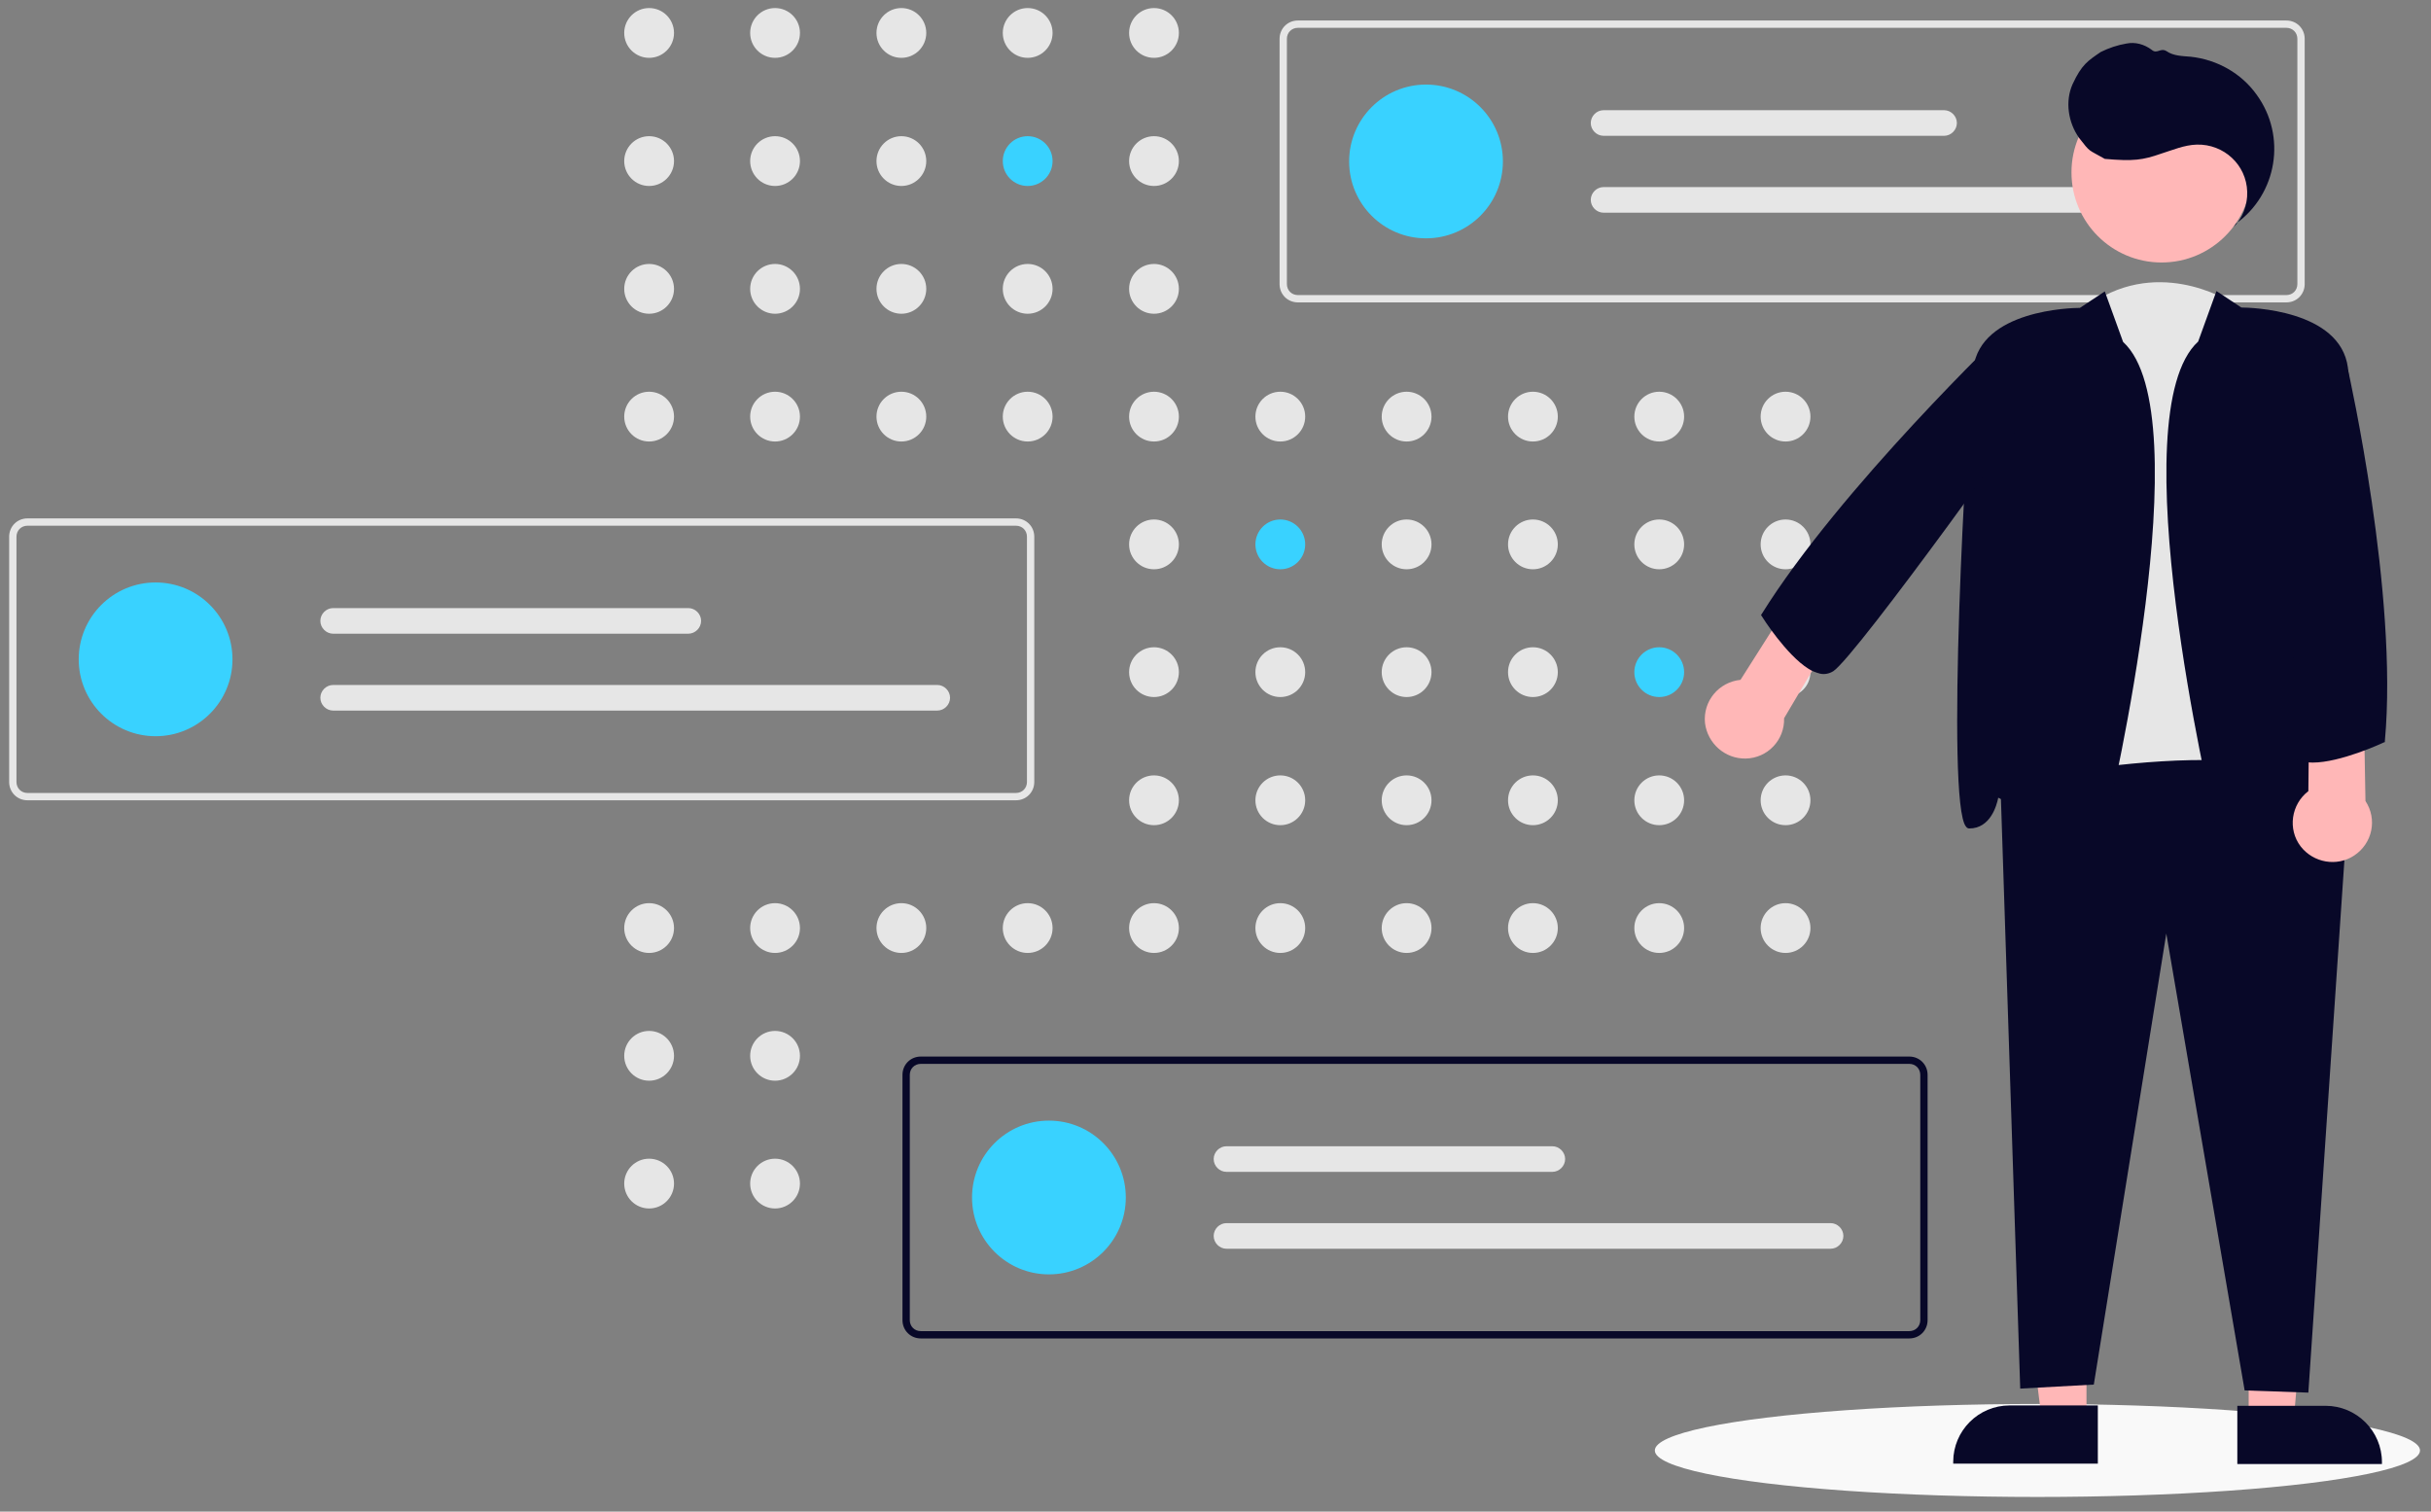
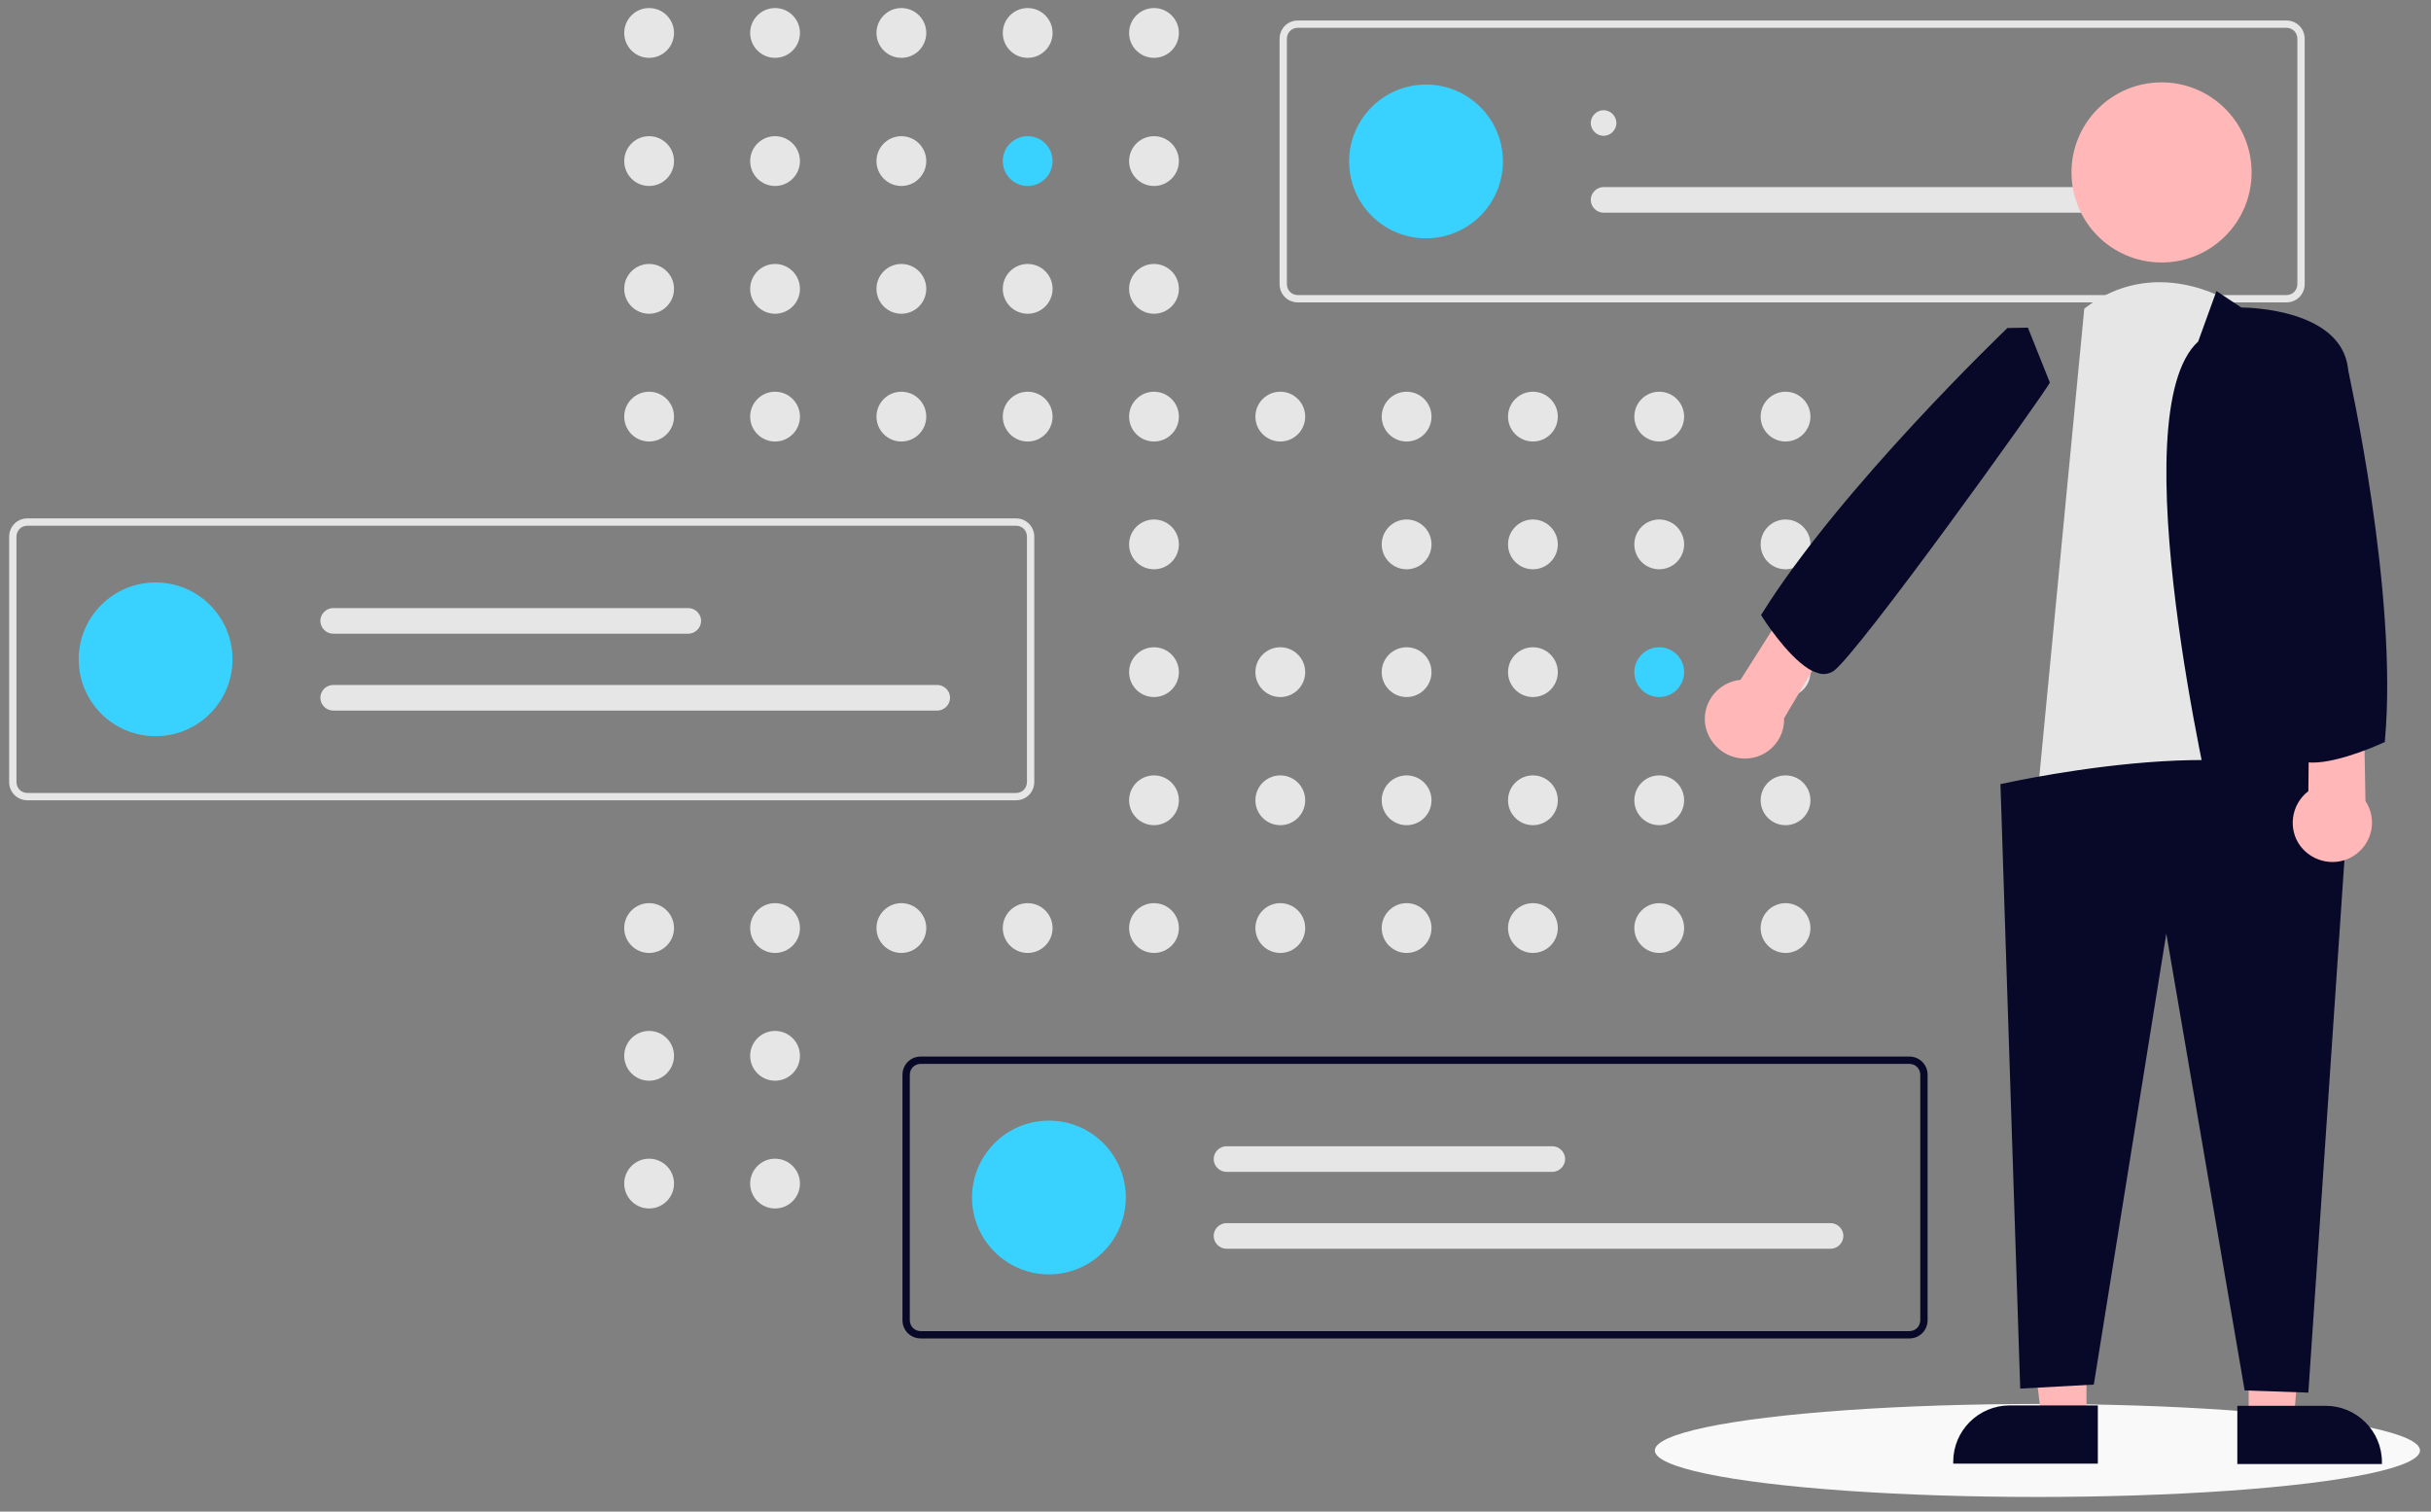
<svg xmlns="http://www.w3.org/2000/svg" id="f26437e7-89a7-4b5d-86a1-b6b68813c70b" x="0" y="0" version="1.1" viewBox="34 208 664 412.9" xml:space="preserve">
  <rect x="34" y="208" width="664" height="412.9" fill="#808080" stroke="none" />
  <defs />
  <style>.st1{fill:#e6e6e6}.st2{fill:#39d2ff}.st3{fill:#080828}.st4{fill:#ffb7b7}</style>
  <ellipse cx="590.5" cy="604.2" fill="#f9f9f9" rx="104.5" ry="12.7" />
  <circle cx="211.3" cy="217" r="6.8" class="st1" />
  <circle cx="245.7" cy="217" r="6.8" class="st1" />
  <circle cx="280.2" cy="217" r="6.8" class="st1" />
  <circle cx="314.7" cy="217" r="6.8" class="st1" />
  <circle cx="349.2" cy="217" r="6.8" class="st1" />
  <circle cx="211.3" cy="252" r="6.8" class="st1" />
  <circle cx="245.7" cy="252" r="6.8" class="st1" />
  <circle cx="280.2" cy="252" r="6.8" class="st1" />
  <circle cx="314.7" cy="252" r="6.8" class="st2" />
  <circle cx="349.2" cy="252" r="6.8" class="st1" />
  <circle cx="418.2" cy="252" r="6.8" class="st1" />
  <circle cx="211.3" cy="286.9" r="6.8" class="st1" />
  <circle cx="245.7" cy="286.9" r="6.8" class="st1" />
  <circle cx="280.2" cy="286.9" r="6.8" class="st1" />
  <circle cx="314.7" cy="286.9" r="6.8" class="st1" />
  <circle cx="349.2" cy="286.9" r="6.8" class="st1" />
  <circle cx="211.3" cy="321.8" r="6.8" class="st1" />
  <circle cx="245.7" cy="321.8" r="6.8" class="st1" />
  <circle cx="280.2" cy="321.8" r="6.8" class="st1" />
  <circle cx="314.7" cy="321.8" r="6.8" class="st1" />
  <circle cx="349.2" cy="321.8" r="6.8" class="st1" />
  <circle cx="383.7" cy="321.8" r="6.8" class="st1" />
  <circle cx="418.2" cy="321.8" r="6.8" class="st1" />
  <circle cx="452.7" cy="321.8" r="6.8" class="st1" />
  <circle cx="487.2" cy="321.8" r="6.8" class="st1" />
  <circle cx="521.7" cy="321.8" r="6.8" class="st1" />
  <circle cx="349.2" cy="356.7" r="6.8" class="st1" />
-   <circle cx="383.7" cy="356.7" r="6.8" class="st2" />
  <circle cx="418.2" cy="356.7" r="6.8" class="st1" />
  <circle cx="452.7" cy="356.7" r="6.8" class="st1" />
  <circle cx="487.2" cy="356.7" r="6.8" class="st1" />
  <circle cx="521.7" cy="356.7" r="6.8" class="st1" />
  <circle cx="349.2" cy="391.6" r="6.8" class="st1" />
  <circle cx="383.7" cy="391.6" r="6.8" class="st1" />
  <circle cx="418.2" cy="391.6" r="6.8" class="st1" />
  <circle cx="452.7" cy="391.6" r="6.8" class="st1" />
  <circle cx="487.2" cy="391.6" r="6.8" class="st2" />
  <circle cx="521.7" cy="391.6" r="6.8" class="st1" />
  <circle cx="349.2" cy="426.6" r="6.8" class="st1" />
  <circle cx="383.7" cy="426.6" r="6.8" class="st1" />
  <circle cx="418.2" cy="426.6" r="6.8" class="st1" />
  <circle cx="452.7" cy="426.6" r="6.8" class="st1" />
  <circle cx="487.2" cy="426.6" r="6.8" class="st1" />
  <circle cx="521.7" cy="426.6" r="6.8" class="st1" />
  <circle cx="211.3" cy="461.5" r="6.8" class="st1" />
  <circle cx="245.7" cy="461.5" r="6.8" class="st1" />
  <circle cx="280.2" cy="461.5" r="6.8" class="st1" />
  <circle cx="314.7" cy="461.5" r="6.8" class="st1" />
  <circle cx="349.2" cy="461.5" r="6.8" class="st1" />
  <circle cx="383.7" cy="461.5" r="6.8" class="st1" />
  <circle cx="418.2" cy="461.5" r="6.8" class="st1" />
  <circle cx="452.7" cy="461.5" r="6.8" class="st1" />
  <circle cx="487.2" cy="461.5" r="6.8" class="st1" />
  <circle cx="521.7" cy="461.5" r="6.8" class="st1" />
  <circle cx="211.3" cy="496.4" r="6.8" class="st1" />
  <circle cx="245.7" cy="496.4" r="6.8" class="st1" />
  <circle cx="211.3" cy="531.3" r="6.8" class="st1" />
  <circle cx="245.7" cy="531.3" r="6.8" class="st1" />
  <circle cx="314.7" cy="531.3" r="6.8" class="st1" />
  <path d="M658.5 290.6h-270c-2.8 0-5-2.2-5-5v-67c0-2.8 2.2-5 5-5h270c2.8 0 5 2.2 5 5v67c0 2.8-2.2 5-5 5zm-270-75c-1.7 0-3 1.3-3 3v67c0 1.7 1.3 3 3 3h270c1.7 0 3-1.3 3-3v-67c0-1.7-1.3-3-3-3h-270z" class="st1" />
  <circle cx="423.5" cy="252.1" r="21" class="st2" />
-   <path d="M472 238.1c-1.9 0-3.5 1.6-3.5 3.5s1.6 3.5 3.5 3.5h93c1.9 0 3.5-1.6 3.5-3.5s-1.6-3.5-3.5-3.5h-93zm0 21c-1.9 0-3.5 1.6-3.5 3.5s1.6 3.5 3.5 3.5h165c1.9 0 3.5-1.6 3.5-3.5s-1.6-3.5-3.5-3.5H472zM311.5 426.6h-270c-2.8 0-5-2.2-5-5v-67c0-2.8 2.2-5 5-5h270c2.8 0 5 2.2 5 5v67c0 2.8-2.2 5-5 5zm-270-75c-1.7 0-3 1.3-3 3v67c0 1.7 1.3 3 3 3h270c1.7 0 3-1.3 3-3v-67c0-1.7-1.3-3-3-3h-270z" class="st1" />
+   <path d="M472 238.1c-1.9 0-3.5 1.6-3.5 3.5s1.6 3.5 3.5 3.5c1.9 0 3.5-1.6 3.5-3.5s-1.6-3.5-3.5-3.5h-93zm0 21c-1.9 0-3.5 1.6-3.5 3.5s1.6 3.5 3.5 3.5h165c1.9 0 3.5-1.6 3.5-3.5s-1.6-3.5-3.5-3.5H472zM311.5 426.6h-270c-2.8 0-5-2.2-5-5v-67c0-2.8 2.2-5 5-5h270c2.8 0 5 2.2 5 5v67c0 2.8-2.2 5-5 5zm-270-75c-1.7 0-3 1.3-3 3v67c0 1.7 1.3 3 3 3h270c1.7 0 3-1.3 3-3v-67c0-1.7-1.3-3-3-3h-270z" class="st1" />
  <circle cx="76.5" cy="388.1" r="21" class="st2" />
  <path d="M125 374.1c-1.9 0-3.5 1.6-3.5 3.5s1.6 3.5 3.5 3.5h97c1.9 0 3.5-1.6 3.5-3.5s-1.6-3.5-3.5-3.5h-97zm0 21c-1.9 0-3.5 1.6-3.5 3.5s1.6 3.5 3.5 3.5h165c1.9 0 3.5-1.6 3.5-3.5s-1.6-3.5-3.5-3.5H125z" class="st1" />
  <path d="M555.5 573.6h-270c-2.8 0-5-2.2-5-5v-67c0-2.8 2.2-5 5-5h270c2.8 0 5 2.2 5 5v67c0 2.8-2.2 5-5 5zm-270-75c-1.7 0-3 1.3-3 3v67c0 1.7 1.3 3 3 3h270c1.7 0 3-1.3 3-3v-67c0-1.7-1.3-3-3-3h-270z" class="st3" />
  <circle cx="320.5" cy="535.1" r="21" class="st2" />
  <path d="M369 521.1c-1.9 0-3.5 1.6-3.5 3.5s1.6 3.5 3.5 3.5h89c1.9 0 3.5-1.6 3.5-3.5s-1.6-3.5-3.5-3.5h-89zm0 21c-1.9 0-3.5 1.6-3.5 3.5s1.6 3.5 3.5 3.5h165c1.9 0 3.5-1.6 3.5-3.5s-1.6-3.5-3.5-3.5H369zM650.2 427.6c-11.7 35.2-59.7-2.1-59.7-2.1l12.8-133.2c19.2-14.9 39.4-2.1 39.4-2.1l7.5 137.4z" class="st1" />
  <path d="M648.2 548.7l16.4.1-4.1 47.2h-12.3v-47.3z" class="st4" />
  <path d="M645.1 592h24.1c8.5 0 15.4 6.9 15.4 15.4v.5h-39.5V592z" class="st3" />
  <path d="M603.9 548.7h-18.1l5.9 47.3h12.2v-47.3z" class="st4" />
  <path d="M567.5 607.8v-.5c0-8.5 6.9-15.4 15.4-15.4H607v15.9h-39.5zm79.6-20L625.7 463l-19.8 123.2-20.1 1.1-5.4-165.1.4-.1c3.3-.7 81.5-17.9 94.4 6.7l.1.1-10.8 159.5-17.4-.6z" class="st3" />
  <circle cx="624.4" cy="255.1" r="24.6" class="st4" />
  <path d="M645.1 441.1c-2.9-.8-5-4.1-6.5-10.4-.3-1.1-25.8-109.7-4.2-129.4l5-13.8 6.8 4.5c2.4 0 27 .6 29.1 16.4 2.1 15.4 7.7 118.9 2 125.3-.2.3-.6.5-.9.5-5.7 0-7.4-6.3-7.9-8.4-1.4.6-5.4 2.6-12 9.3-4.1 4.1-7.3 6.1-10 6.1-.5.1-1 .1-1.4-.1z" class="st3" />
-   <path d="M591.8 435.2c-6.6-6.6-10.7-8.7-12-9.3-.4 2-2.1 8.4-7.9 8.4-.4 0-.7-.2-.9-.5-5.6-6.4 0-109.9 2-125.3 2.1-15.8 26.7-16.4 29.1-16.4l6.8-4.5 5 13.8c21.6 19.7-3.9 128.3-4.2 129.4-1.6 6.3-3.7 9.6-6.5 10.4-.4.1-.9.2-1.4.2-2.7-.1-5.9-2.1-10-6.2zm52.9-166.1c11.3-8.1 13.9-23.9 5.7-35.2-4.2-5.9-10.8-9.6-18-10.4-2.3-.2-4.7-.2-6.6-1.5-1.7-1.1-2.6.9-4.1-.4-2-1.5-4.5-2.2-6.9-1.7-2.4.4-4.8 1.2-7 2.3-3.5 2.4-5.2 3.4-7.7 8.8-2.1 4.7-1.2 10.5 1.8 14.7 3.2 4.1 2.3 3 7 5.7 7.9.7 10.4.3 15.3-1.4 3.2-1 6.4-2.4 9.8-2.5 7.4-.2 13.6 5.5 13.8 12.9.1 3.6-1.2 7.1-3.7 9.6" class="st3" />
  <path d="M510.8 415.2c6-.1 10.7-5.1 10.5-11l14.3-24.2-11.1-10.1-15.1 23.8c-5.9.6-10.3 5.8-9.7 11.8.7 5.6 5.5 9.8 11.1 9.7zM677 441.7c5-3.3 6.4-9.9 3.1-14.9l-.5-28.1-14.8-2.8-.3 28.2c-4.7 3.6-5.7 10.4-2.1 15.1 3.5 4.5 9.9 5.6 14.6 2.5z" class="st4" />
  <path d="M515.2 376.3l-.2-.3.2-.3c21.5-34.5 66.6-77.6 67-78l.1-.1 5.6-.1 6 15c-1.9 3.6-52.4 74.1-59.1 78.8-1.1.7-2.4 1-3.7.7-1.1-.3-2.2-.7-3.1-1.3-6.1-3.8-12.5-13.9-12.8-14.4zm146.9 39.4c-1.2-.4-2.2-1.3-2.7-2.5-3.2-7.5 10.6-102.3 11.2-106.3l.1-.8 4.7 3v.2c.1.6 13.7 61 10 101.1v.3l-.3.1c-.6.3-11.9 5.5-19.4 5.5-1.3 0-2.5-.2-3.6-.6z" class="st3" />
</svg>